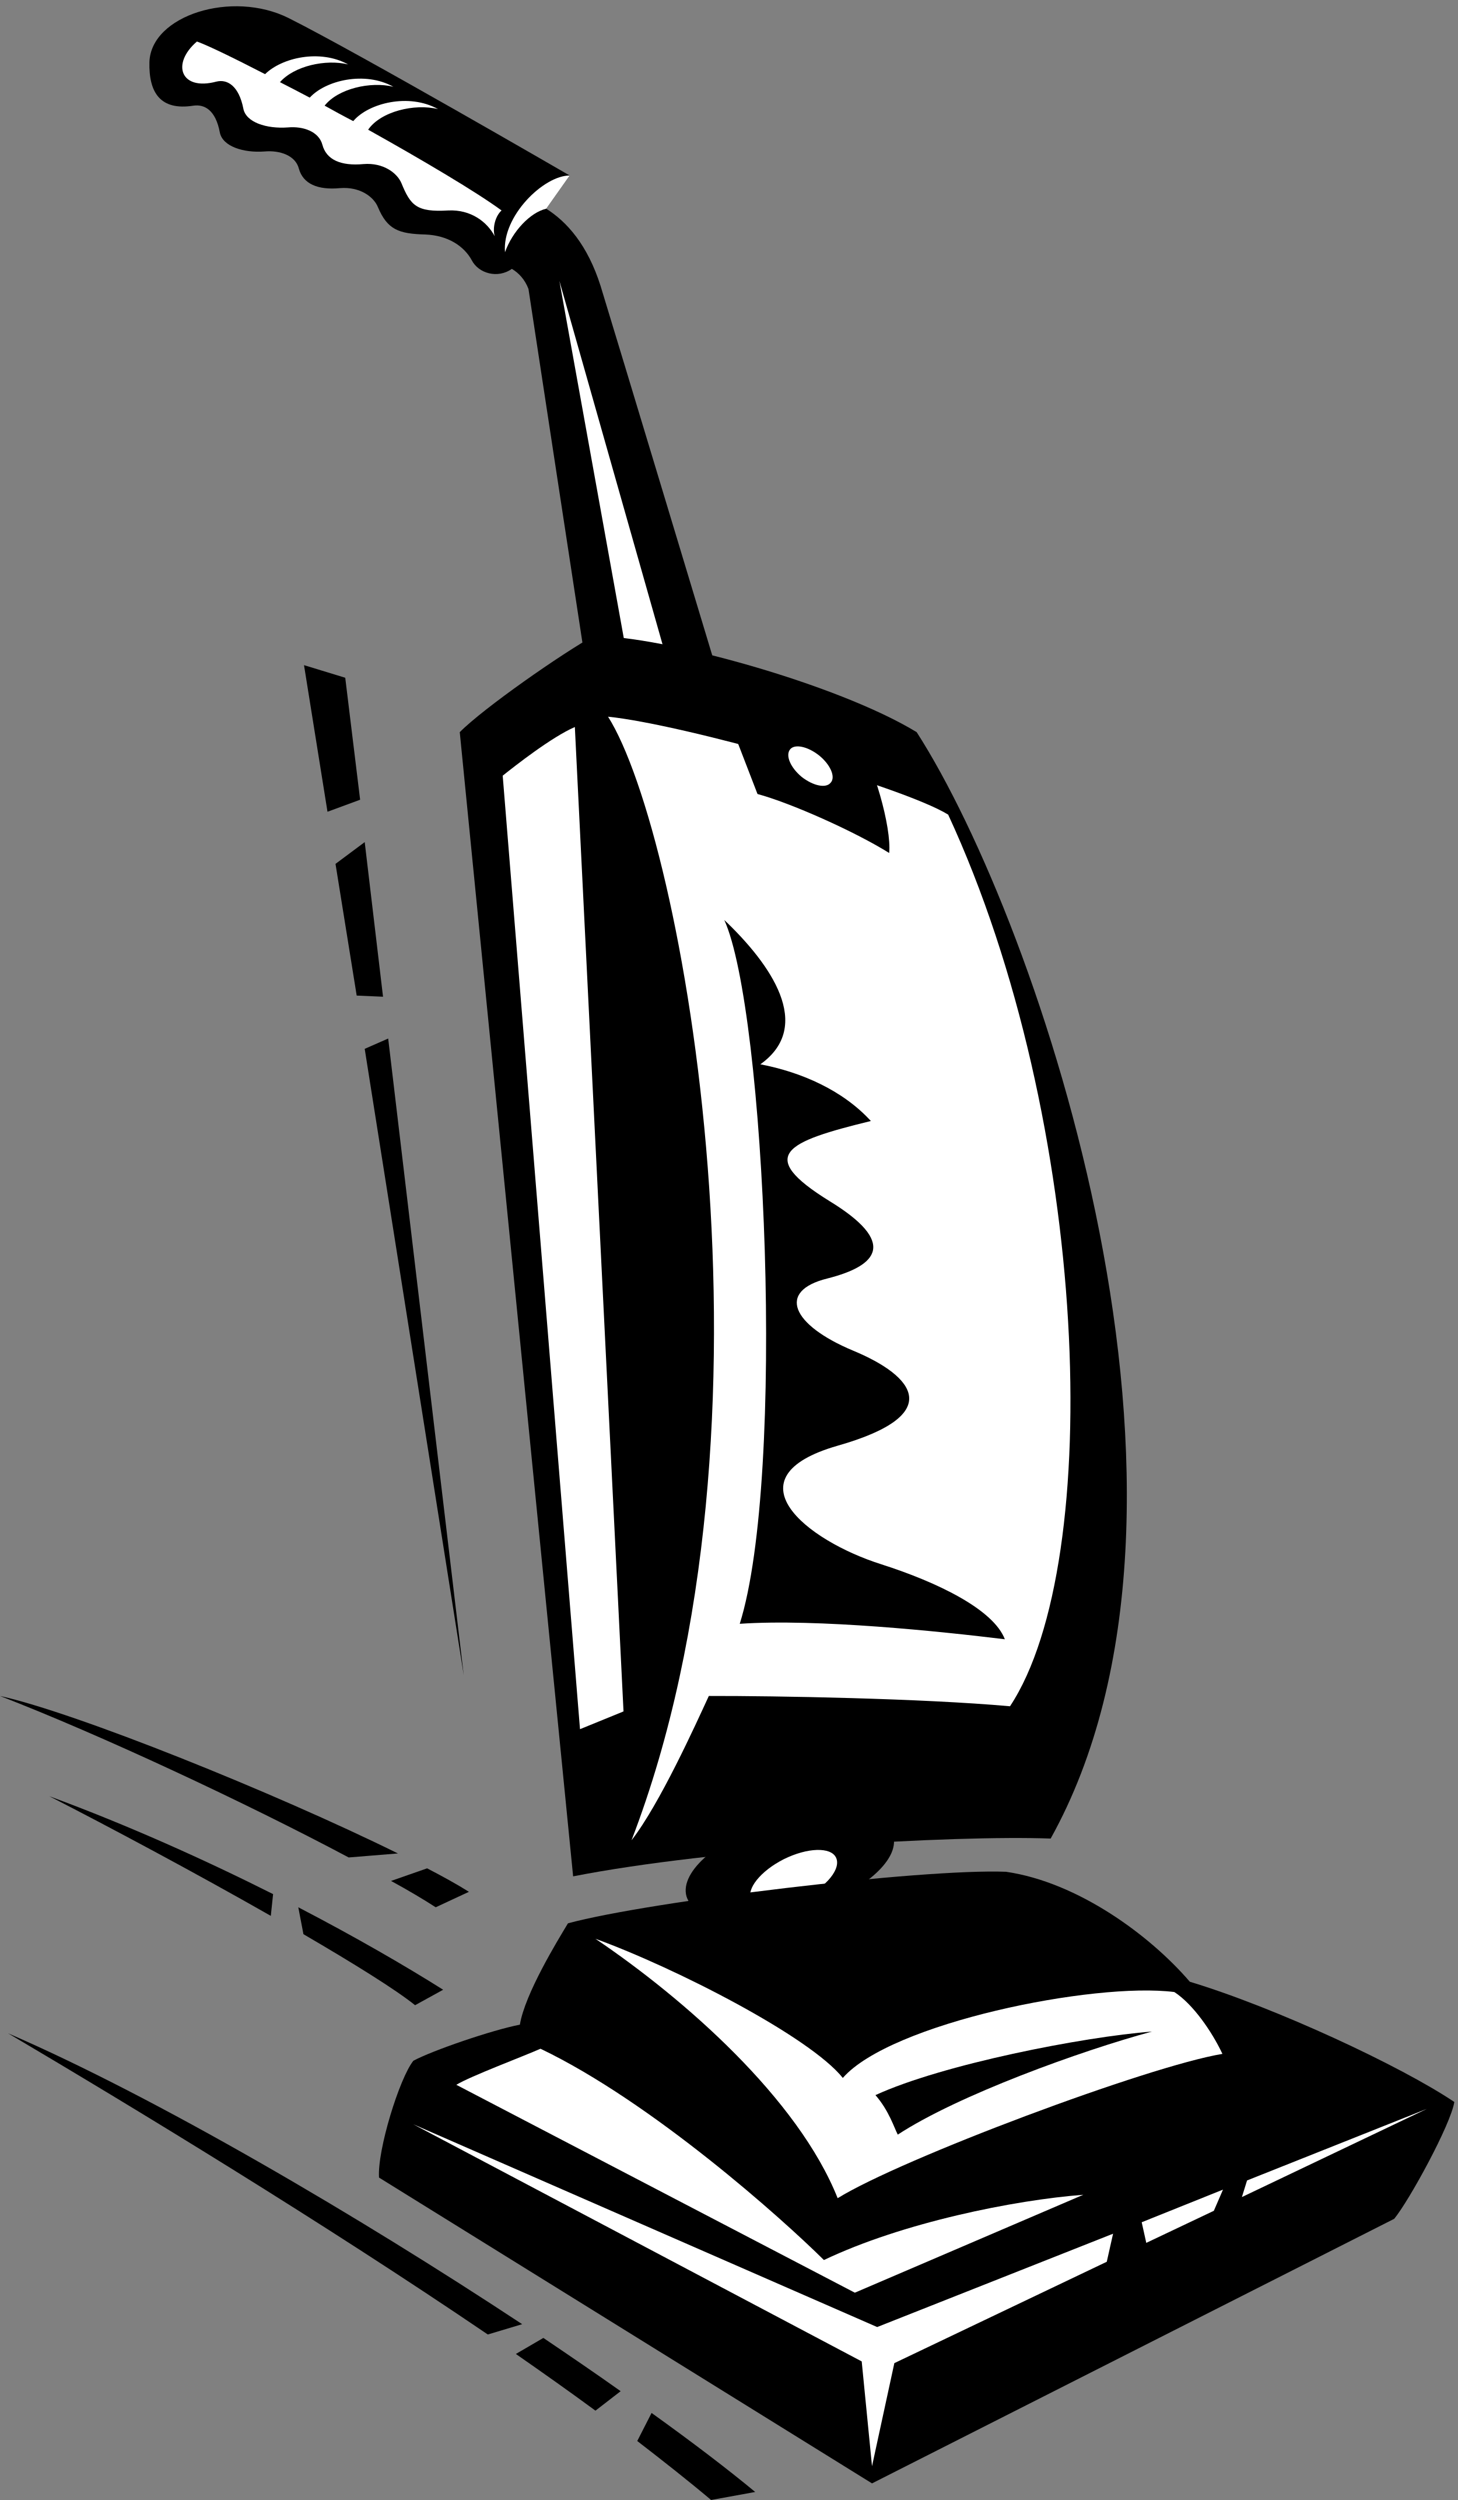
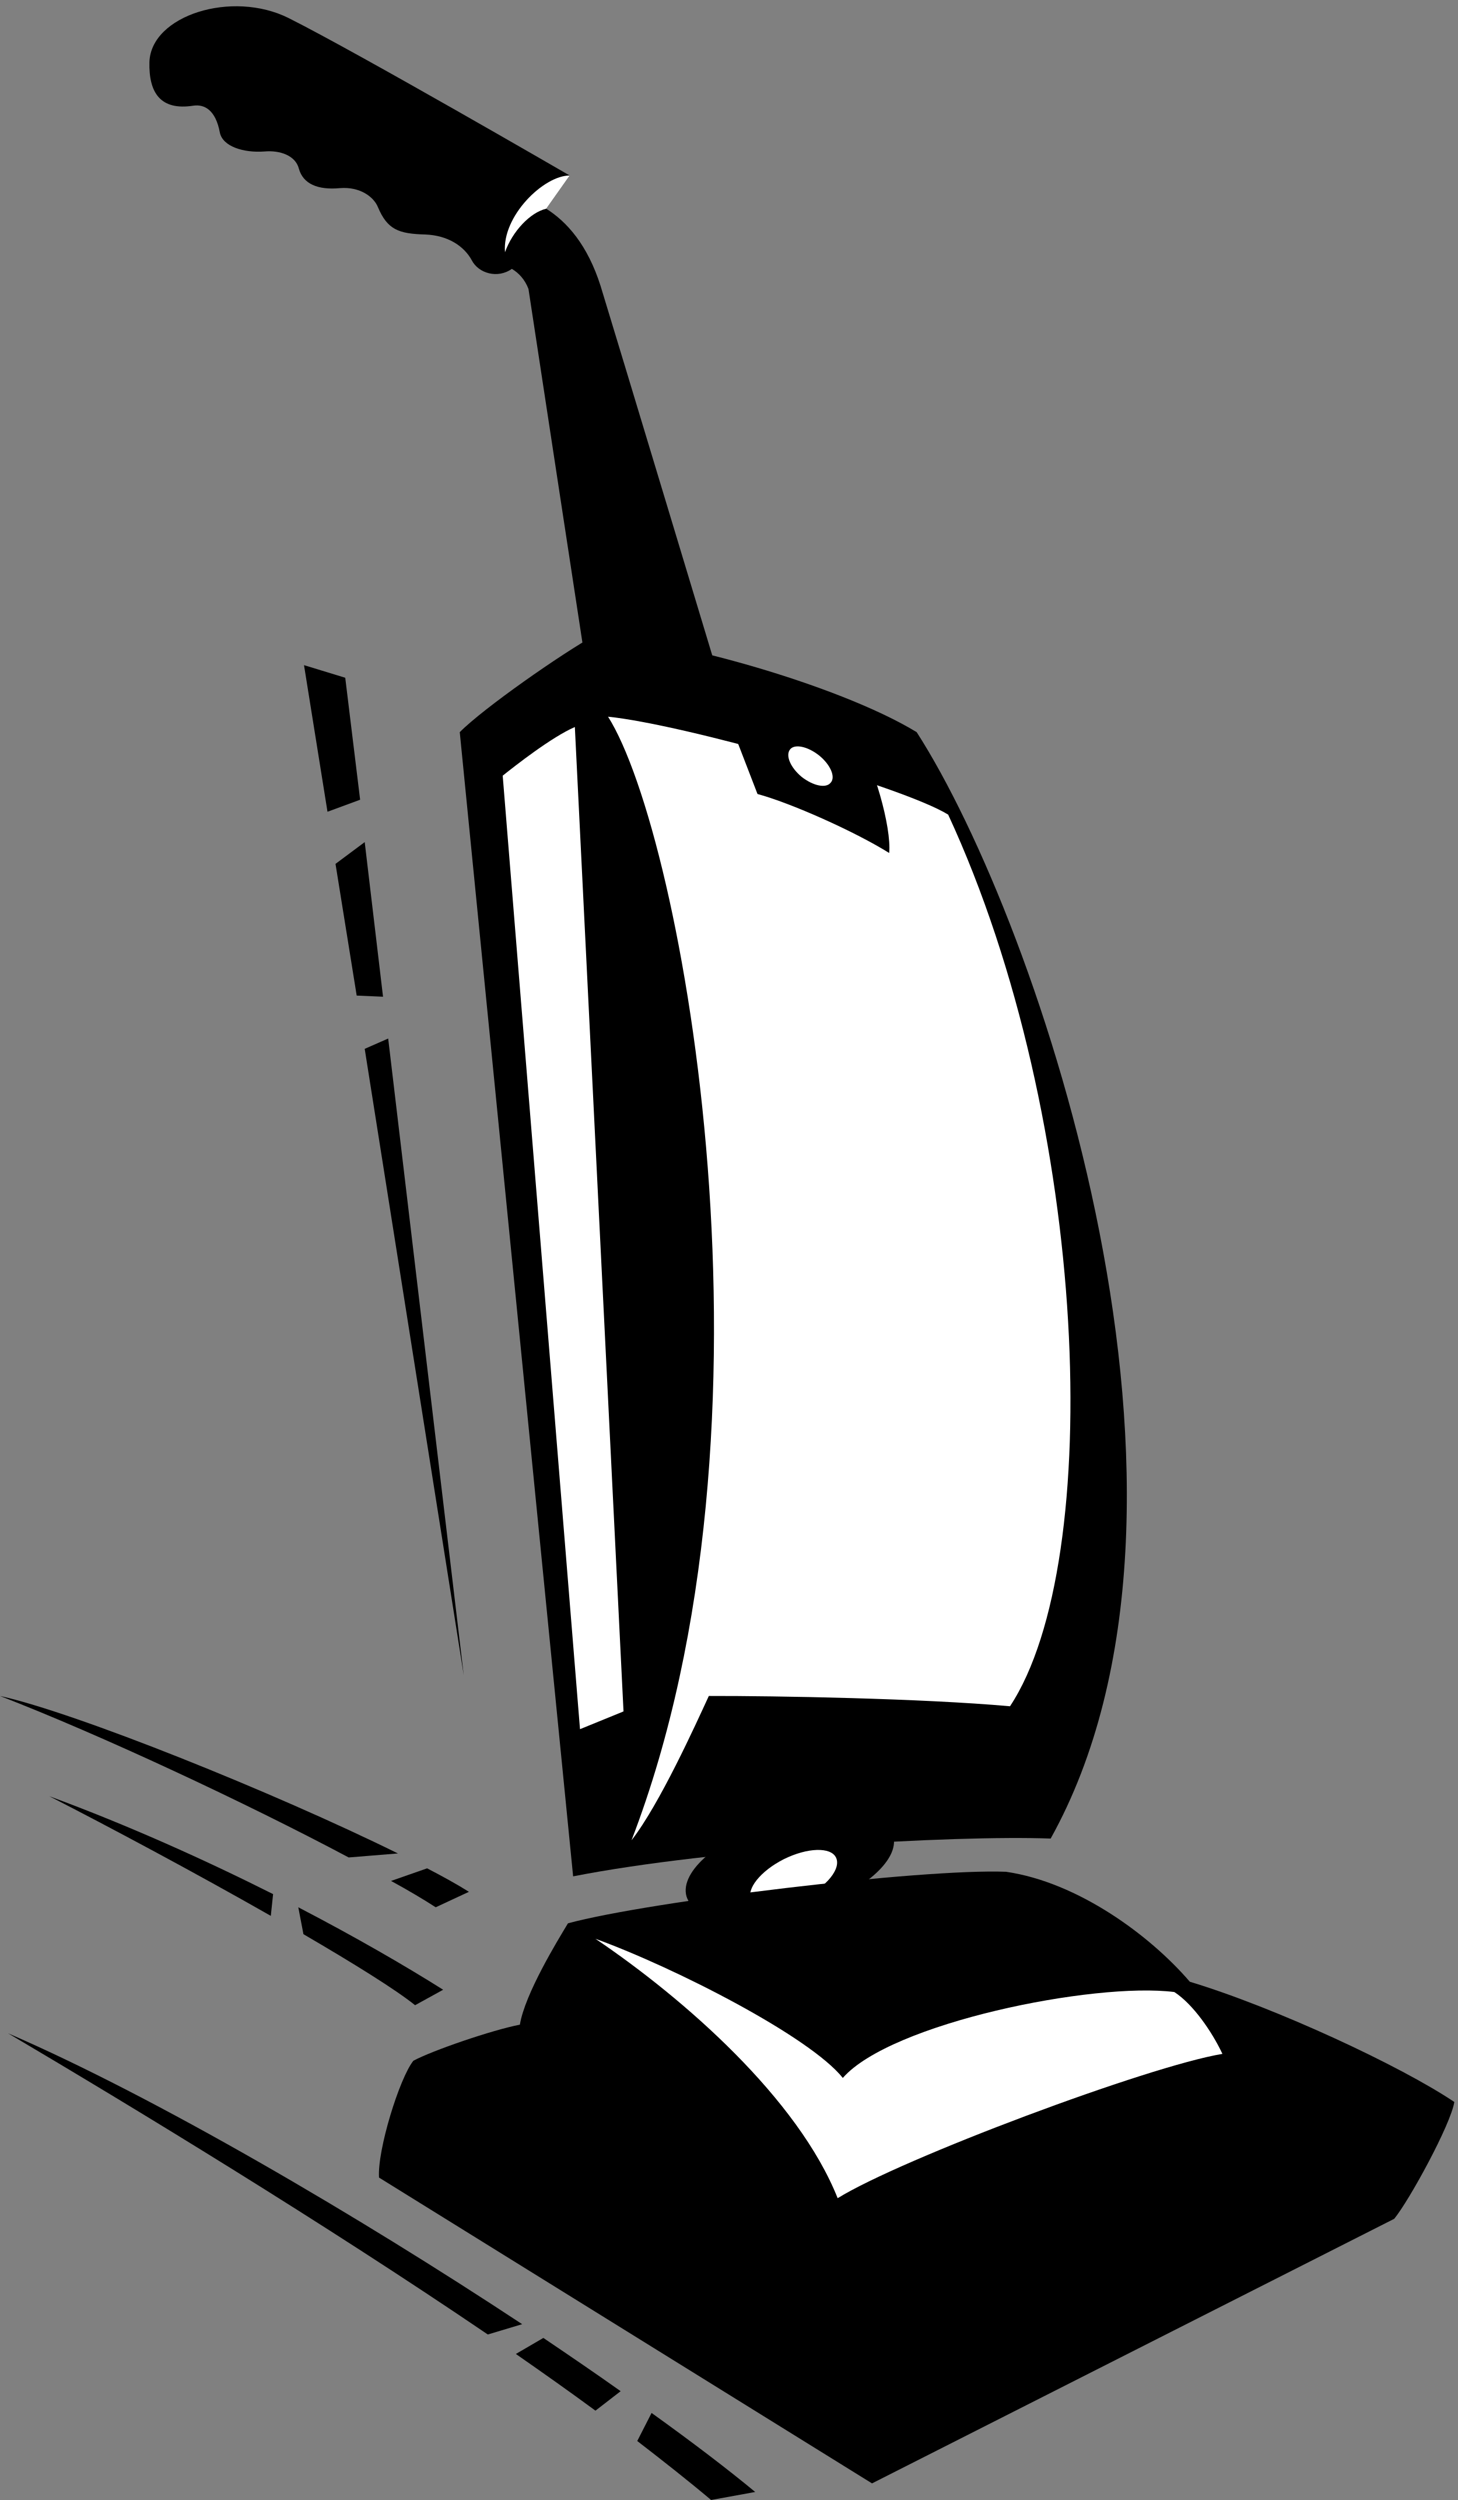
<svg xmlns="http://www.w3.org/2000/svg" xml:space="preserve" width="338.667" height="580.607">
  <rect width="100%" height="100%" fill="#808080" stroke="none" />
  <path d="M1421.25 1035.25c99.37 29.25 169.5 88.57 157 132-13.37 44.21-104.47 55.94-204 27-99.35-29.75-169.48-89.07-157-133 13.38-43.71 104.48-55.45 204-26" style="fill:#000;fill-opacity:1;fill-rule:nonzero;stroke:none" transform="matrix(.133 0 0 -.133 -2.433 581.574)" />
  <path d="M1421.25 1058.25c41.2 20.05 66.68 51.91 57 71-9.2 18.63-49.97 17.34-91-3-40.69-20.55-66.16-52.41-57-71 9.71-19.13 50.48-17.84 91 3" style="fill:#fff;fill-opacity:1;fill-rule:nonzero;stroke:none" transform="matrix(.133 0 0 -.133 -2.433 581.574)" />
  <path d="m696.25 2559.25-41-18 173-1094zm-49 417-26 213-72 22 41-256 57 21m-43-112 37-230 46-2-32 270-51-38m308 1039c-24.824-17.64-58.277-7.87-70 15-13.738 25.23-42.23 43.47-81 45-46.738 1.23-66.316 8.32-83 48-7.238 17.73-31.238 35.73-66 33-39.301-3.71-64.609 7.5-72 34-5.738 22.73-32.656 32.39-60 30-37.234-2.77-73.062 8.93-78 33-7.234 39.23-26.734 49.73-46 47-58.734-9.27-78.234 23.73-77 76 2.594 81.69 144.266 126.23 243 77 122.676-61.48 491-275 491-275l-41-58c36.26-22.77 72.26-63.27 95-135 22.26-72.27 211-698 211-698l-90 27-72 9-72-18s-94.238 616.73-103 675c-6.539 17.03-17.254 27.95-29 35m1184-2991C2246 867 2465 765 2558.25 702.25c-6.25-39.25-78.25-171.246-105-204l-912-462-861 534c-3.238 47.75 35.762 173.75 60 204 32.762 17.75 137.762 53.75 186 63 8.762 53.75 65.762 146.75 84 177 143.76 38.75 617.76 95.75 765 90C1901 1086 2027 993 2096.25 912.25" style="fill:#000;fill-opacity:1;fill-rule:nonzero;stroke:none" transform="matrix(.133 0 0 -.133 -2.433 581.574)" />
  <path d="M1058.25 987.25c155.76-105.25 353.76-279.25 423-453 110.76 68.754 542.75 230.75 672 252-18.25 38.75-51.25 86.75-84 108-141.25 17.75-495.24-54.25-579-150-57.24 71.75-291.24 191.75-432 243" style="fill:#fff;fill-opacity:1;fill-rule:nonzero;stroke:none" transform="matrix(.133 0 0 -.133 -2.433 581.574)" />
-   <path d="M1547.25 714.25C1664 768 1910 816 2030.25 825.25 1907 792 1691 714 1586.25 645.25c-6.24 11.75-15.24 41.75-39 69" style="fill:#000;fill-opacity:1;fill-rule:nonzero;stroke:none" transform="matrix(.133 0 0 -.133 -2.433 581.574)" />
-   <path d="M962.25 795.25c-27.238-12.25-123.238-48.25-147-63l696-363 399 171c-120.25-9.246-315.24-48.246-453-114-72.11 71.617-300.24 275.75-495 369" style="fill:#fff;fill-opacity:1;fill-rule:nonzero;stroke:none" transform="matrix(.133 0 0 -.133 -2.433 581.574)" />
  <path d="M713.25 1136.25c-216.18 106.66-563.027 245.98-695 275 175.543-67.86 429.691-186.62 609-282l86 7m51-26-63-22c30.094-16.41 56.422-32.03 78-46l58 27c-20.031 12.64-44.984 26.48-73 41m166-796c-287.004 189.383-639.984 396.535-898 508 222.586-131.555 549.578-330.137 838-526l60 18m-11-52c47.945-33.367 94.66-66.371 139-99l44 34c-42.31 30.043-87.59 60.988-135 93l-48-28m237-103-25-49c46.11-35.586 89.64-69.824 129-103l77 14c-47.04 39.04-109 86.352-181 138m-661 906c-118.016 59.23-252.008 119.85-391 171 104.848-53.6 256.063-134.38 387-209l4 38m44-23 9-47c87.754-51.195 160.461-96.309 195-124l49 27c-66.047 41.609-152.758 91.879-253 144" style="fill:#000;fill-opacity:1;fill-rule:nonzero;stroke:none" transform="matrix(.133 0 0 -.133 -2.433 581.574)" />
-   <path d="M894.25 4005.25c-43.914 32.21-136.777 87.2-233 141 21.984 31.93 80.836 46.04 122 36-51.012 28.39-121.609 10.42-148-21-17.148 8.85-33.855 17.99-50 27 23.469 29.73 80.051 42.73 120 33-49.73 27.67-118.195 11.32-146-19-18.117 9.49-35.332 18.63-52 27 24.98 28.45 79.785 40.47 119 31-49.012 27.09-115.562 11.94-145-17-55.094 28.4-99.348 49.88-119 57-45.234-38.77-28.734-86.77 34-70 19.352 4.73 39.266-7.77 47-47 4.434-24.07 40.266-35.77 78-33 26.844 2.39 53.762-7.27 60-30 6.891-26.5 32.199-37.71 72-34 34.262 2.73 58.262-15.27 66-33 16.18-39.68 26.762-51.27 82-48 39.234 1.84 67.762-19.77 81-45-4.238 16.23 1.762 35.73 12 45m1302-3440-9-29 323 154zm-176-109 118 56 16 37-142-57 8-36m-58 16-412-163-810 354 783-414 18-183 39 180 371 177 11 49m-774 2730-193 680 121-671z" style="fill:#fff;fill-opacity:1;fill-rule:nonzero;stroke:none" transform="matrix(.133 0 0 -.133 -2.433 581.574)" />
  <path d="M821.25 3094.25c41.762 42.23 179.76 138.23 234 168 119.76.23 425.76-83.77 564-168 215.75-335.76 557.75-1349.75 234-1932-168.24 6.25-588.24-17.75-834-66l-198 1998" style="fill:#000;fill-opacity:1;fill-rule:nonzero;stroke:none" transform="matrix(.133 0 0 -.133 -2.433 581.574)" />
  <path d="m896.25 3018.25 135-1665 76 31-85 1719c-40.738-17.77-103.738-67.27-126-85m184 103c130.76-206.77 319.76-1237.26 41-1962 49.26 63.25 112.26 202.75 135 252 116.76.25 373.26-4.25 526-18 166.75 252.25 139.75 1021.74-108 1557-80.74 49.73-463.24 157.73-594 171" style="fill:#fff;fill-opacity:1;fill-rule:nonzero;stroke:none" transform="matrix(.133 0 0 -.133 -2.433 581.574)" />
  <path d="m1287.25 3126.25 54-140c57.63-15.52 169.01-65.02 230-103 4.26 44.73-27.24 157.23-59 202l-225 41" style="fill:#000;fill-opacity:1;fill-rule:nonzero;stroke:none" transform="matrix(.133 0 0 -.133 -2.433 581.574)" />
  <path d="M1418.25 3016.25c20.3-15.97 43.07-20.66 51-10 8.66 9.82-.67 31.13-20 47-20.28 16.19-43.06 20.88-51 11-8.65-10.61.69-31.91 20-48" style="fill:#fff;fill-opacity:1;fill-rule:nonzero;stroke:none" transform="matrix(.133 0 0 -.133 -2.433 581.574)" />
-   <path d="M1283.25 2766.25c71.76-157.76 107.76-972.26 27-1229 134.76 9.25 350.76-13.25 463-27-20 52-116.74 99.25-216 131-131.84 41.78-267.8 152.01-76 207 188.76 53.74 134.76 121.24 27 166-108.08 45.18-133.1 104.28-45 126 89.76 22.74 121.26 63.24 4 135-130.05 80.43-76.24 103.74 72 140-49.24 53.74-121.24 85.24-193 99 94.26 67.24 17.76 175.24-63 252" style="fill:#000;fill-opacity:1;fill-rule:nonzero;stroke:none" transform="matrix(.133 0 0 -.133 -2.433 581.574)" />
  <path d="M900.25 3932.25c12.875 36.47 44.164 69.62 72 76l41 58c-45.02.23-118.324-70.64-113-134" style="fill:#fff;fill-opacity:1;fill-rule:nonzero;stroke:none" transform="matrix(.133 0 0 -.133 -2.433 581.574)" />
</svg>